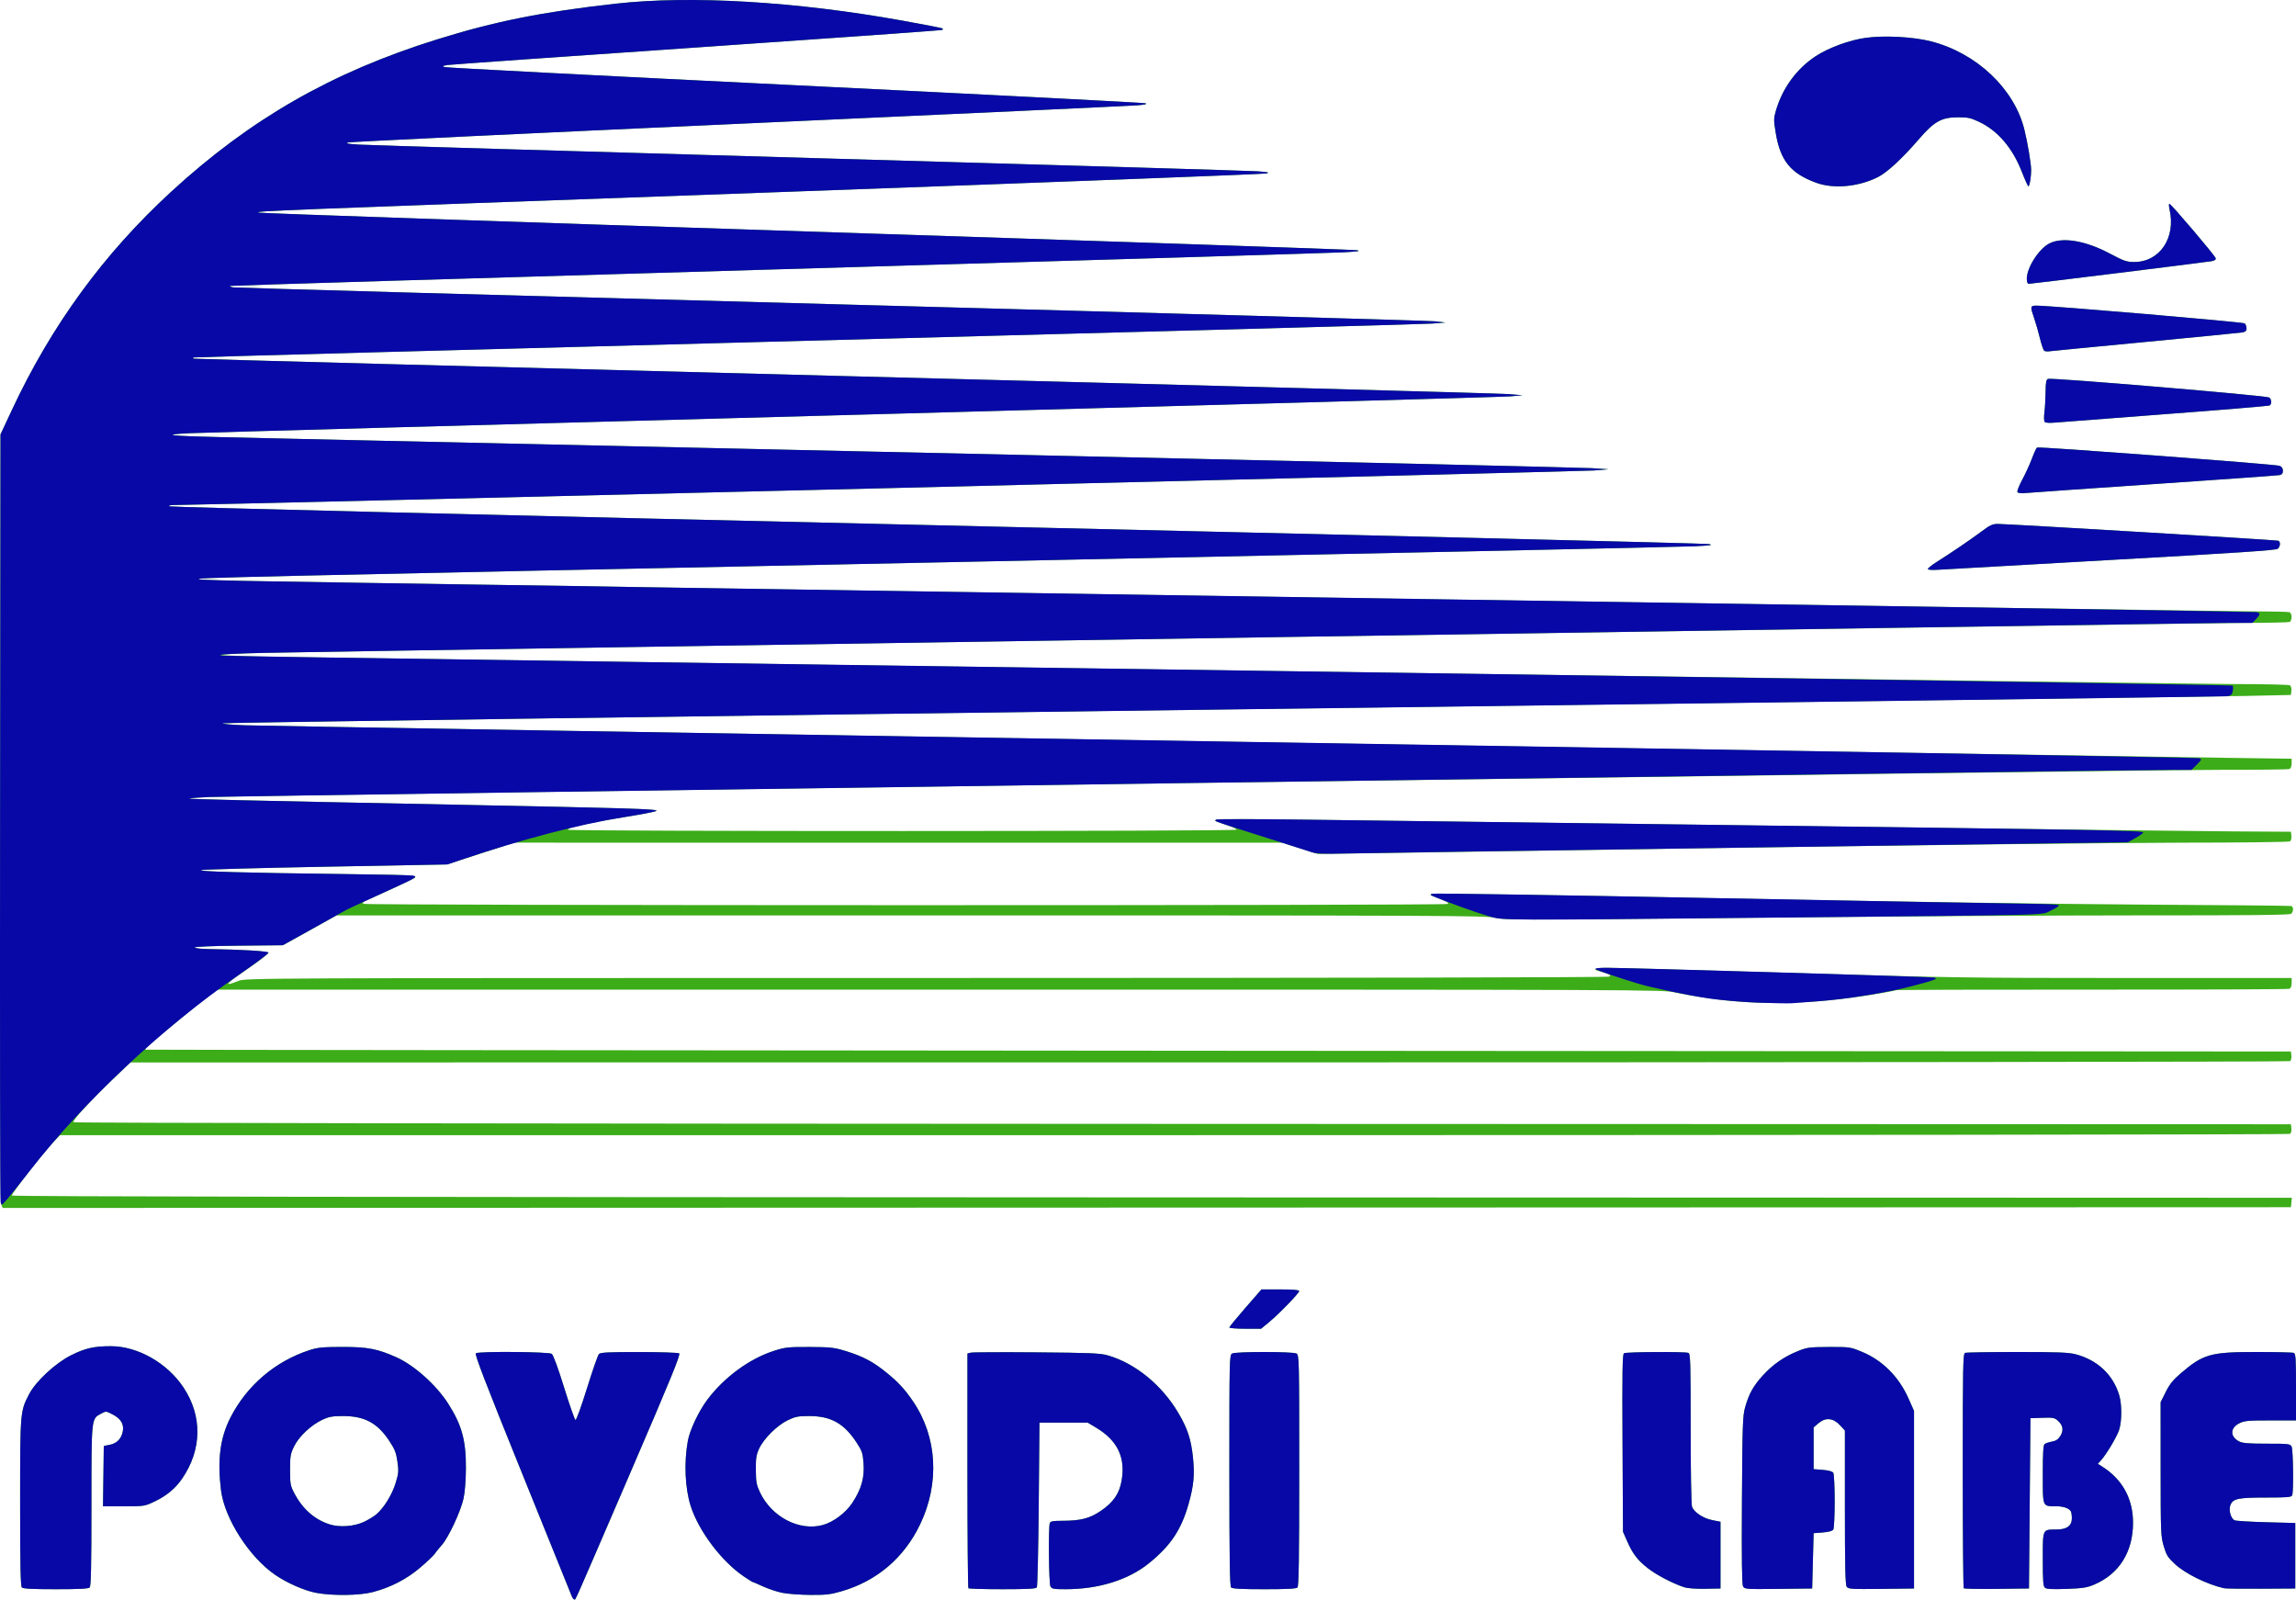
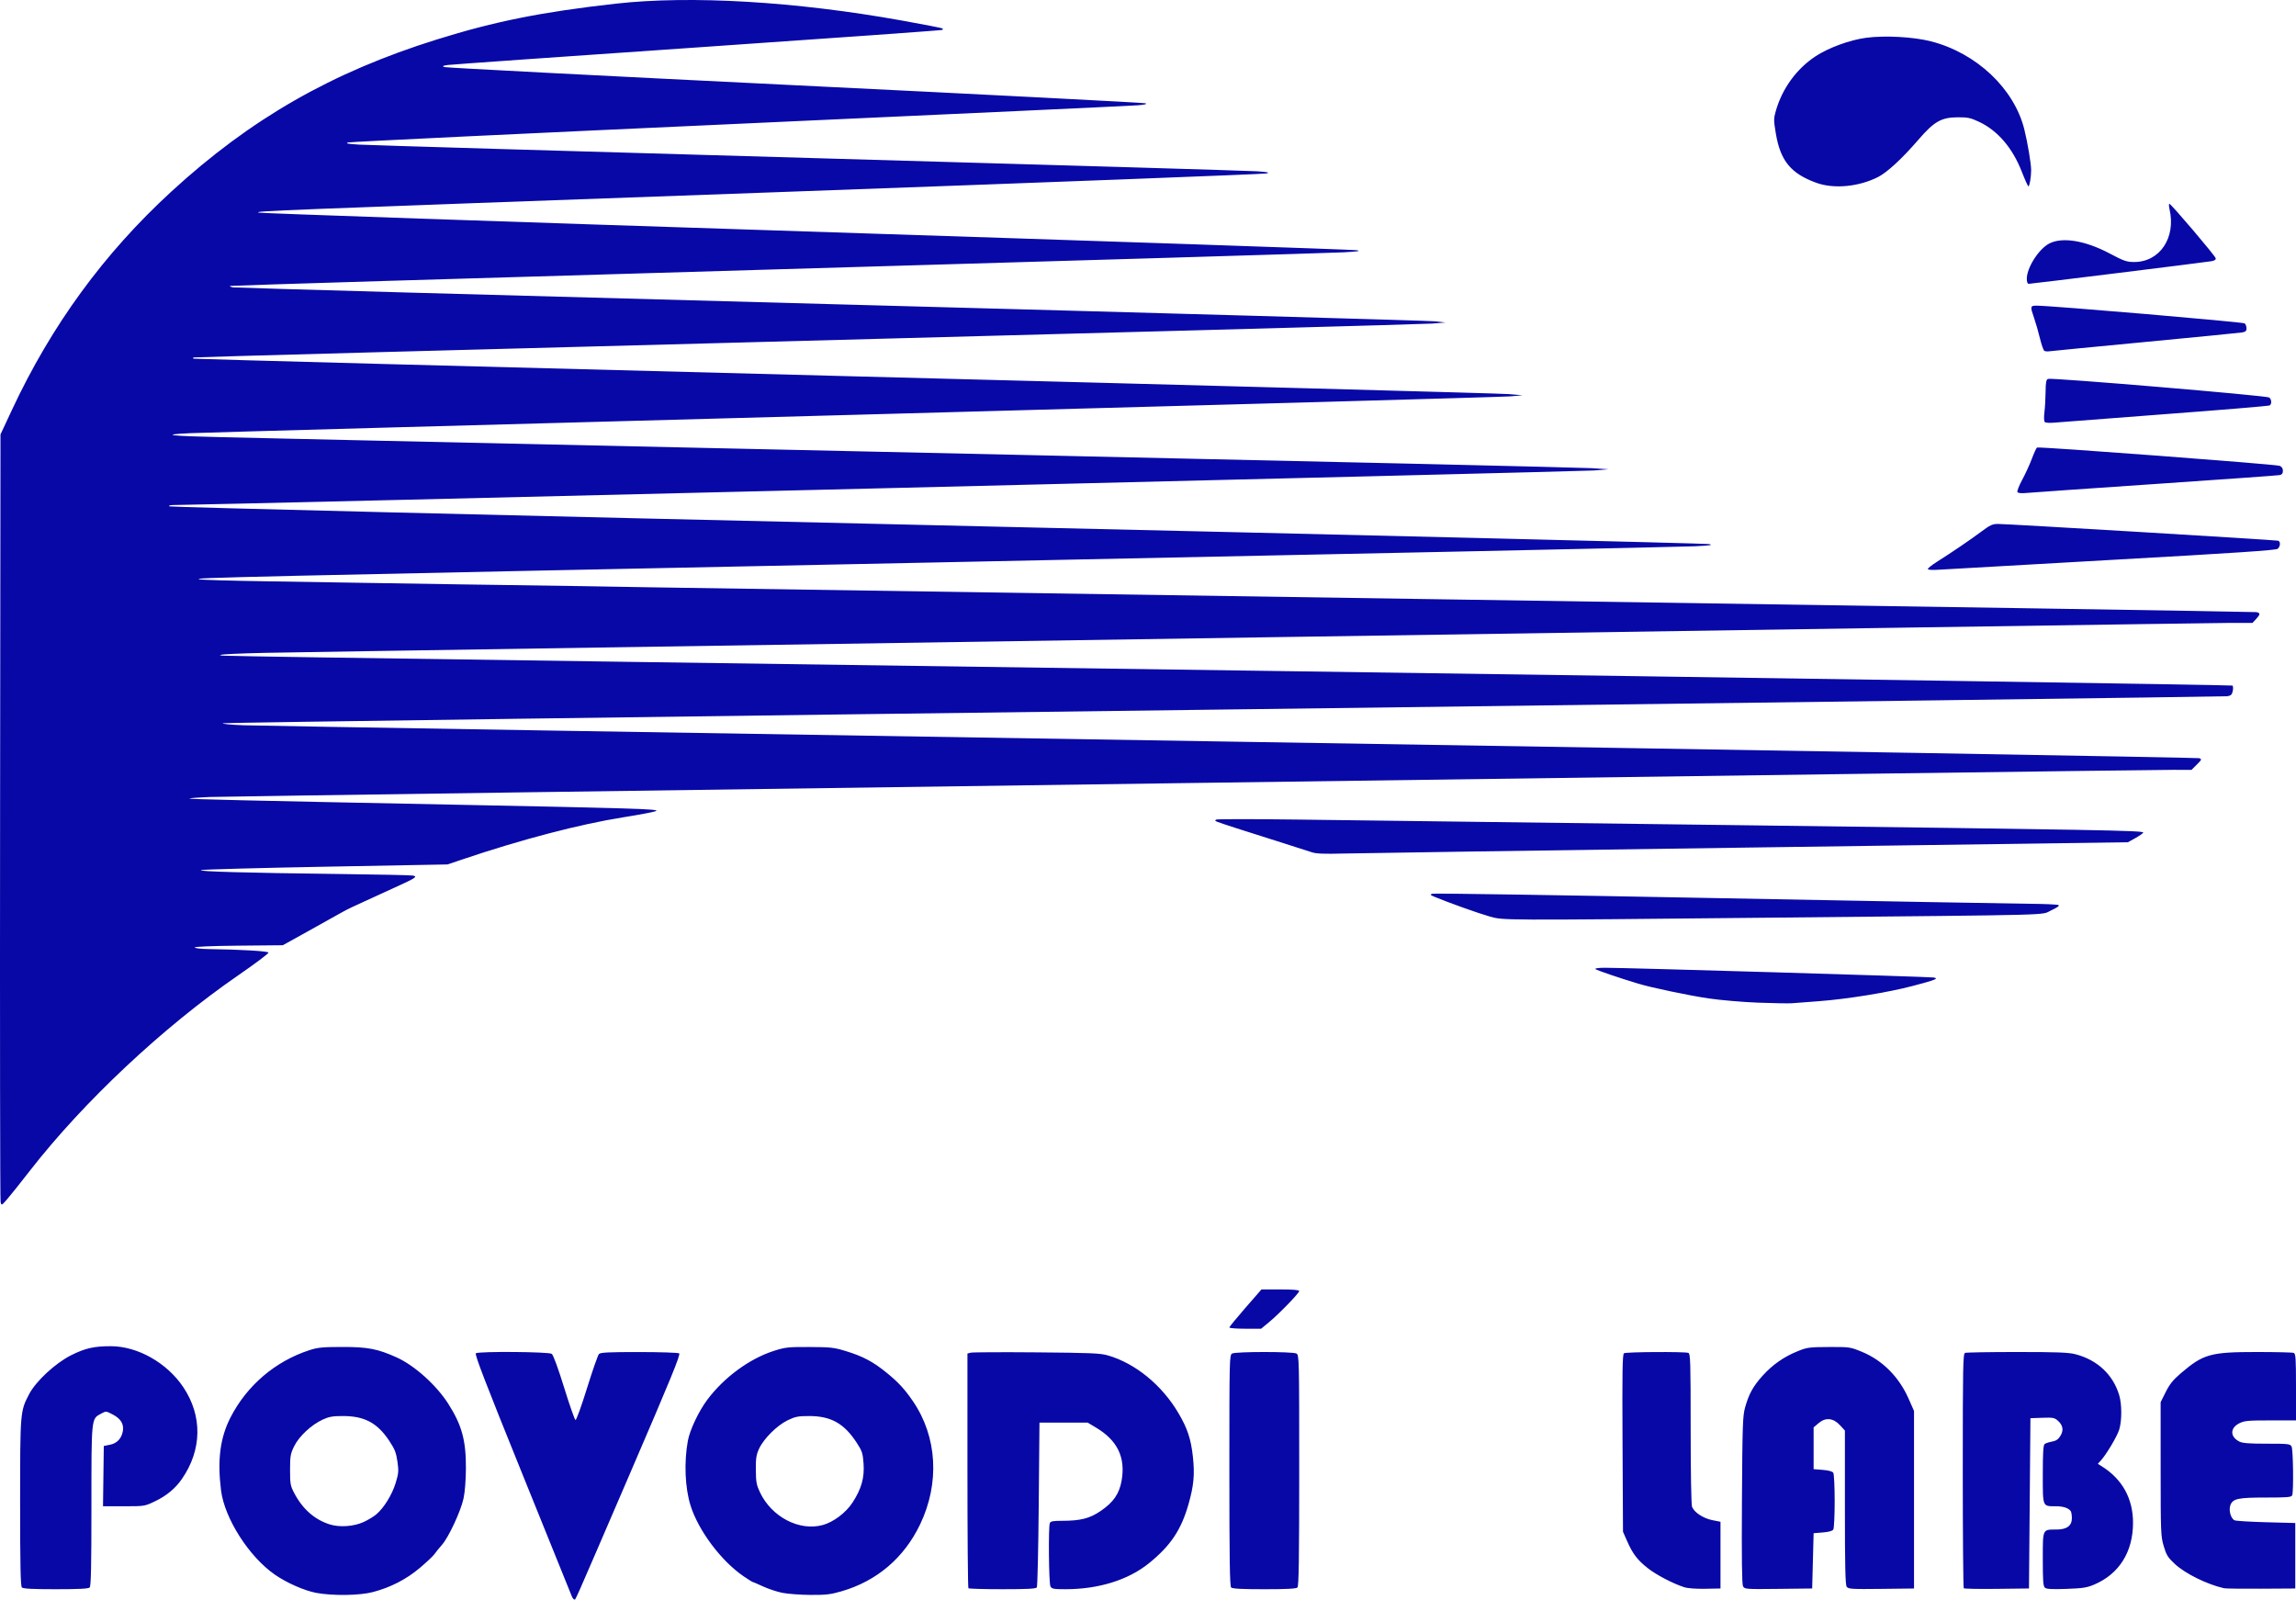
<svg xmlns="http://www.w3.org/2000/svg" xmlns:ns1="http://www.inkscape.org/namespaces/inkscape" xmlns:ns2="http://sodipodi.sourceforge.net/DTD/sodipodi-0.dtd" width="417.469mm" height="290.832mm" viewBox="0 0 417.469 290.832" version="1.1" id="svg8" ns1:version="0.92.1 r15371" ns2:docname="povodi_labe.svg">
  <defs id="defs2" />
  <ns2:namedview id="base" pagecolor="#ffffff" bordercolor="#666666" borderopacity="1.0" ns1:pageopacity="0.0" ns1:pageshadow="2" ns1:zoom="0.35" ns1:cx="2119.2989" ns1:cy="352.30645" ns1:document-units="mm" ns1:current-layer="layer1" showgrid="false" fit-margin-top="0" fit-margin-left="0" fit-margin-right="0" fit-margin-bottom="0" ns1:window-width="1920" ns1:window-height="1028" ns1:window-x="1592" ns1:window-y="-8" ns1:window-maximized="1" />
  <g ns1:label="Vrstva 1" ns1:groupmode="layer" id="layer1" transform="translate(548.367,190.493)">
-     <path ns1:connector-curvature="0" id="path4550" d="m -444.411,99.697 c -0.128,-0.327 -4.179,-10.347 -9.004,-22.267 -6.705,-16.566 -8.69,-21.723 -8.426,-21.89 0.593,-0.376 13.27,-0.279 13.796,0.106 0.277,0.203 1.157,2.601 2.252,6.136 0.988,3.192 1.918,5.843 2.066,5.893 0.148,0.049 1.089,-2.551 2.091,-5.779 1.002,-3.228 1.982,-6.029 2.178,-6.225 0.282,-0.282 1.82,-0.356 7.283,-0.353 3.81,0.002 7.093,0.11 7.297,0.239 0.297,0.188 -1.478,4.525 -8.917,21.785 -10.828,25.122 -9.867,22.952 -10.156,22.952 -0.126,0 -0.333,-0.268 -0.461,-0.595 z m -46.453,-0.593 c -2.141,-0.4 -5.322,-1.797 -7.489,-3.288 -4.713,-3.243 -9.19,-10.241 -9.827,-15.361 -0.688,-5.528 -0.162,-9.566 1.724,-13.245 2.984,-5.821 8.143,-10.218 14.356,-12.236 1.505,-0.489 2.388,-0.574 5.998,-0.58 4.577,-0.008 6.413,0.346 9.851,1.897 3.253,1.467 7.224,5.034 9.394,8.437 2.469,3.871 3.233,6.676 3.204,11.751 -0.013,2.166 -0.183,4.315 -0.432,5.459 -0.511,2.345 -2.713,7.071 -3.939,8.454 -0.505,0.57 -1.104,1.31 -1.33,1.644 -0.226,0.334 -1.408,1.454 -2.626,2.488 -2.479,2.104 -5.352,3.586 -8.608,4.439 -2.41,0.631 -7.296,0.698 -10.276,0.141 z m 8.624,-12.887 c 0.787,-0.362 1.824,-0.99 2.304,-1.397 1.384,-1.17 2.867,-3.581 3.514,-5.709 0.533,-1.756 0.566,-2.16 0.316,-3.897 -0.232,-1.612 -0.485,-2.248 -1.5,-3.774 -2.152,-3.236 -4.487,-4.486 -8.384,-4.486 -1.894,0 -2.56,0.117 -3.711,0.65 -2.072,0.96 -4.291,3.034 -5.177,4.837 -0.677,1.379 -0.748,1.788 -0.748,4.302 0,2.546 0.063,2.899 0.758,4.221 1.518,2.888 3.689,4.809 6.423,5.682 1.81,0.578 4.403,0.399 6.205,-0.43 z m 76.13,12.88 c -0.971,-0.193 -2.557,-0.718 -3.524,-1.166 -0.968,-0.448 -1.817,-0.814 -1.888,-0.814 -0.071,0 -0.806,-0.461 -1.635,-1.025 -4.062,-2.762 -8.228,-8.316 -9.652,-12.866 -1.011,-3.231 -1.204,-7.861 -0.489,-11.774 0.358,-1.963 1.972,-5.372 3.526,-7.45 3.052,-4.081 7.687,-7.484 12.12,-8.898 2.072,-0.661 2.582,-0.716 6.482,-0.701 3.817,0.015 4.462,0.087 6.561,0.73 3.159,0.968 4.976,1.931 7.47,3.96 2.118,1.723 3.302,3.008 4.8,5.215 4.387,6.462 4.861,14.859 1.263,22.357 -2.918,6.082 -7.866,10.291 -14.283,12.152 -2,0.58 -2.839,0.677 -5.666,0.656 -1.825,-0.014 -4.113,-0.183 -5.084,-0.376 z m 7.321,-12.323 c 1.952,-0.527 4.226,-2.239 5.43,-4.086 1.619,-2.484 2.195,-4.524 2.008,-7.108 -0.136,-1.88 -0.262,-2.26 -1.253,-3.782 -2.281,-3.502 -4.676,-4.844 -8.642,-4.843 -1.998,1.8e-4 -2.517,0.102 -3.893,0.764 -1.94,0.934 -4.371,3.353 -5.214,5.189 -0.506,1.103 -0.603,1.744 -0.584,3.851 0.019,2.175 0.123,2.741 0.743,4.051 2.124,4.489 7.144,7.114 11.405,5.964 z m -145.6,11.348 c -0.239,-0.239 -0.318,-4.016 -0.318,-15.374 0,-16.564 0.009,-16.67 1.642,-19.785 1.231,-2.348 4.774,-5.63 7.621,-7.059 2.556,-1.283 4.177,-1.652 7.244,-1.647 4.874,0.008 10.209,3.03 13.171,7.462 3.488,5.218 3.399,11.355 -0.24,16.644 -1.206,1.753 -2.794,3.075 -4.916,4.092 -1.874,0.898 -1.907,0.903 -5.668,0.903 h -3.783 l 0.071,-5.482 0.071,-5.482 1.116,-0.221 c 1.274,-0.252 2.09,-1.104 2.342,-2.446 0.24,-1.279 -0.347,-2.27 -1.797,-3.037 -1.245,-0.658 -1.251,-0.658 -2.168,-0.164 -1.777,0.957 -1.741,0.617 -1.741,16.752 0,10.945 -0.078,14.604 -0.318,14.843 -0.228,0.228 -1.97,0.318 -6.165,0.318 -4.195,0 -5.937,-0.09 -6.165,-0.318 z m 172.103,0.141 c -0.097,-0.097 -0.176,-9.739 -0.176,-21.426 V 55.587 l 0.61,-0.153 c 0.335,-0.084 5.723,-0.11 11.972,-0.058 9.802,0.082 11.581,0.158 12.95,0.554 5.001,1.445 9.833,5.397 12.833,10.495 1.651,2.805 2.282,4.718 2.632,7.979 0.345,3.206 0.158,5.201 -0.801,8.568 -1.333,4.68 -3.239,7.534 -7.158,10.717 -3.773,3.065 -9.169,4.75 -15.213,4.75 -2.162,0 -2.494,-0.062 -2.735,-0.512 -0.293,-0.547 -0.393,-10.775 -0.113,-11.505 0.127,-0.331 0.581,-0.419 2.161,-0.419 3.433,0 5.1,-0.424 7.124,-1.813 2.297,-1.576 3.356,-3.121 3.771,-5.503 0.733,-4.212 -0.755,-7.3 -4.634,-9.617 l -1.551,-0.926 h -4.376 -4.376 l -0.132,14.817 c -0.073,8.149 -0.229,14.965 -0.346,15.147 -0.161,0.249 -1.71,0.331 -6.24,0.331 -3.314,0 -6.105,-0.079 -6.202,-0.176 z m 47.766,-0.141 c -0.242,-0.242 -0.318,-5.331 -0.318,-21.29 0,-20.464 0.012,-20.979 0.512,-21.246 0.683,-0.365 10.994,-0.365 11.676,0 0.499,0.267 0.512,0.782 0.512,21.246 0,15.959 -0.076,21.048 -0.318,21.29 -0.227,0.227 -1.94,0.318 -6.032,0.318 -4.092,0 -5.805,-0.09 -6.032,-0.318 z m 82.365,-0.054 c -2.058,-0.669 -5.047,-2.232 -6.595,-3.448 -1.876,-1.473 -2.75,-2.615 -3.761,-4.912 l -0.756,-1.72 -0.083,-16.114 c -0.067,-13.086 -0.018,-16.155 0.265,-16.334 0.396,-0.251 11.064,-0.313 11.703,-0.068 0.374,0.144 0.419,1.602 0.419,13.741 0,7.814 0.105,13.858 0.248,14.233 0.388,1.019 2.027,2.102 3.684,2.433 l 1.492,0.298 v 6.064 6.065 l -2.778,0.053 c -1.706,0.032 -3.187,-0.08 -3.836,-0.292 z m 10.714,-0.162 c -0.204,-0.382 -0.263,-5.031 -0.197,-15.681 0.085,-13.699 0.14,-15.302 0.578,-16.859 0.693,-2.458 1.476,-3.868 3.202,-5.768 1.818,-2.001 3.841,-3.413 6.341,-4.427 1.729,-0.701 2.106,-0.752 5.689,-0.768 3.767,-0.017 3.876,-8e-4 6,0.873 3.722,1.531 6.733,4.546 8.478,8.492 l 1,2.261 v 16.14 16.14 l -5.953,0.071 c -5.363,0.064 -5.986,0.026 -6.284,-0.381 -0.255,-0.349 -0.331,-3.659 -0.331,-14.429 V 69.592 l -0.86,-0.938 c -1.235,-1.347 -2.633,-1.5 -3.902,-0.426 l -0.926,0.784 v 3.8 3.8 l 1.663,0.132 c 1.074,0.086 1.752,0.273 1.914,0.529 0.138,0.218 0.251,2.54 0.251,5.159 0,2.619 -0.113,4.941 -0.251,5.159 -0.162,0.256 -0.84,0.444 -1.914,0.529 l -1.663,0.132 -0.132,5.027 -0.132,5.027 -6.14,0.071 c -5.957,0.069 -6.148,0.055 -6.43,-0.472 z m 40.135,0.361 c -0.1,-0.1 -0.181,-9.733 -0.181,-21.408 0,-19.112 0.042,-21.243 0.419,-21.387 0.23,-0.088 4.491,-0.161 9.469,-0.161 7.278,0 9.356,0.079 10.608,0.406 3.969,1.034 6.811,3.689 7.943,7.422 0.501,1.651 0.507,4.634 0.013,6.262 -0.376,1.239 -2.345,4.548 -3.37,5.666 l -0.526,0.573 0.753,0.474 c 3.71,2.336 5.647,5.853 5.647,10.249 0,5.281 -2.512,9.291 -7.029,11.221 -1.338,0.572 -2.088,0.69 -5.074,0.797 -2.576,0.093 -3.609,0.038 -3.903,-0.205 -0.329,-0.273 -0.399,-1.18 -0.399,-5.185 0,-5.571 -0.077,-5.401 2.46,-5.401 1.904,0 2.833,-0.68 2.827,-2.07 -0.003,-0.535 -0.091,-1.104 -0.198,-1.264 -0.381,-0.571 -1.37,-0.9 -2.708,-0.9 -2.465,0 -2.381,0.204 -2.381,-5.798 0,-3.884 0.086,-5.318 0.331,-5.512 0.182,-0.144 0.783,-0.344 1.336,-0.444 0.74,-0.133 1.142,-0.404 1.527,-1.027 0.635,-1.028 0.488,-1.935 -0.452,-2.774 -0.608,-0.543 -0.902,-0.598 -2.834,-0.529 l -2.156,0.076 -0.132,15.478 -0.132,15.478 -5.838,0.071 c -3.211,0.039 -5.92,-0.011 -6.019,-0.11 z m 47.311,-0.007 c -3.124,-0.719 -7.038,-2.653 -8.935,-4.415 -1.271,-1.181 -1.536,-1.606 -2.019,-3.24 -0.529,-1.79 -0.556,-2.468 -0.559,-14.023 l -0.003,-12.142 0.925,-1.852 c 0.711,-1.424 1.343,-2.209 2.73,-3.395 4.118,-3.522 5.398,-3.881 13.848,-3.881 3.45,0 6.461,0.072 6.691,0.161 0.365,0.14 0.419,0.938 0.419,6.218 v 6.057 h -4.641 c -4.128,0 -4.756,0.059 -5.684,0.532 -1.683,0.859 -1.683,2.431 0,3.301 0.595,0.308 1.748,0.4 5.01,0.4 3.918,0 4.258,0.038 4.511,0.512 0.291,0.543 0.388,8.143 0.113,8.859 -0.138,0.359 -0.807,0.419 -4.723,0.419 -5.08,0 -6.025,0.193 -6.494,1.325 -0.379,0.916 0.031,2.474 0.741,2.812 0.248,0.118 2.831,0.277 5.742,0.354 l 5.292,0.14 v 5.953 5.953 l -6.218,0.038 c -3.42,0.021 -6.456,-0.017 -6.747,-0.084 z M -324.838,50.853 c 0,-0.124 1.313,-1.732 2.918,-3.572 l 2.918,-3.346 h 3.432 c 2.325,0 3.432,0.094 3.432,0.292 0,0.377 -3.685,4.177 -5.514,5.686 l -1.413,1.166 h -2.886 c -1.587,0 -2.886,-0.102 -2.886,-0.226 z m -223.316,-22.417 c -0.168,-0.442 -0.236,-25.261 -0.192,-70.313 l 0.068,-69.63 2.073,-4.439 c 7.191,-15.4 16.735,-28.47 29.016,-39.738 14.412,-13.224 29.156,-21.669 48.231,-27.626 10.586,-3.306 19.14,-5.017 32.599,-6.521 13.607,-1.52 32.673,-0.395 51.955,3.067 3.997,0.718 7.327,1.364 7.4,1.437 0.073,0.073 0.071,0.195 -0.005,0.27 -0.076,0.076 -20.068,1.504 -44.428,3.175 -24.36,1.67 -44.826,3.111 -45.481,3.202 -0.95,0.131 -1.084,0.208 -0.661,0.38 0.291,0.118 28.976,1.603 63.745,3.301 34.769,1.697 63.456,3.175 63.75,3.284 0.358,0.133 -0.115,0.253 -1.435,0.365 -1.083,0.092 -33.641,1.601 -72.349,3.353 -38.709,1.752 -70.736,3.284 -71.173,3.403 -0.611,0.167 -0.153,0.258 1.984,0.393 1.528,0.097 38.318,1.188 81.756,2.425 43.438,1.237 80.109,2.327 81.492,2.423 1.997,0.138 2.351,0.219 1.72,0.394 -0.437,0.121 -40.442,1.651 -88.9,3.399 -94.758,3.419 -94.721,3.417 -94.404,3.72 0.117,0.111 44.86,1.651 99.431,3.421 54.57,1.771 99.695,3.307 100.277,3.413 0.817,0.15 0.274,0.237 -2.381,0.385 -1.892,0.105 -48.196,1.496 -102.899,3.09 -54.703,1.594 -99.514,2.953 -99.581,3.02 -0.067,0.067 0.16,0.184 0.505,0.261 0.345,0.077 49.264,1.449 108.709,3.05 59.445,1.601 108.916,3.007 109.934,3.125 l 1.852,0.215 -2.381,0.192 c -1.31,0.106 -52.507,1.511 -113.771,3.124 -61.264,1.613 -111.439,2.98 -111.5,3.038 -0.061,0.059 -0.06,0.157 0.002,0.219 0.062,0.062 53.332,1.487 118.379,3.168 65.047,1.681 119.398,3.154 120.78,3.273 l 2.514,0.217 -2.249,0.195 c -1.237,0.108 -54.815,1.616 -119.063,3.351 -64.247,1.736 -118.659,3.24 -120.915,3.343 -5.869,0.268 -3.691,0.531 6.085,0.735 4.438,0.093 10.213,0.223 12.832,0.29 2.619,0.067 7.858,0.185 11.642,0.262 3.784,0.077 9.439,0.203 12.568,0.28 3.129,0.076 51.349,1.142 107.156,2.367 55.807,1.225 102.837,2.318 104.51,2.428 l 3.043,0.2 -2.646,0.219 c -2.02,0.167 -253.369,6.282 -258.224,6.282 -0.636,0 -0.944,0.094 -0.79,0.242 0.142,0.137 60.606,1.627 139.554,3.438 76.617,1.758 139.779,3.295 140.361,3.415 0.853,0.176 0.365,0.254 -2.514,0.403 -1.965,0.102 -61.436,1.37 -132.159,2.818 -137.246,2.811 -140.868,2.893 -139.795,3.189 0.384,0.106 5.921,0.267 12.303,0.359 6.382,0.092 14.402,0.223 17.822,0.291 3.42,0.068 11.159,0.186 17.198,0.262 6.039,0.076 14.195,0.196 18.124,0.268 9.619,0.176 6.86,0.133 163.777,2.527 75.962,1.159 140.884,2.111 144.272,2.116 3.388,0.005 6.334,0.076 6.548,0.158 0.507,0.195 0.505,1.579 -0.003,1.774 -0.216,0.083 -3.698,0.154 -7.739,0.158 -7.179,0.008 -343.578,5.101 -360.276,5.455 -4.643,0.098 -8.274,0.269 -8.07,0.38 0.205,0.11 5.611,0.278 12.014,0.373 105.996,1.569 347.355,4.923 354.409,4.925 5.166,0.002 9.551,0.103 9.745,0.225 0.2,0.126 0.314,0.551 0.265,0.986 l -0.087,0.765 -8.334,0.181 c -4.584,0.099 -89.059,1.212 -187.722,2.473 -98.663,1.261 -179.626,2.384 -179.917,2.497 -0.301,0.116 1.465,0.276 4.101,0.372 4.079,0.149 330.149,5.498 360.296,5.911 l 11.708,0.16 v 0.856 c 0,0.539 -0.156,0.915 -0.422,1.017 -0.232,0.089 -5.798,0.155 -12.369,0.147 -12.452,-0.015 -359.143,4.667 -365.777,4.94 -2.082,0.086 -3.732,0.21 -3.665,0.277 0.134,0.134 9.407,0.35 48.858,1.135 31.688,0.631 36.382,0.776 36.043,1.115 -0.138,0.138 -2.833,0.661 -5.989,1.162 -6.263,0.994 -10.284,1.898 -10.059,2.263 0.196,0.318 121.557,0.308 121.557,-0.01 0,-0.134 -0.804,-0.507 -1.786,-0.829 -2.181,-0.716 -2.348,-0.807 -1.886,-1.027 0.201,-0.096 7.27,-0.083 15.711,0.028 110.299,1.451 161.032,2.092 169.466,2.143 l 10.186,0.061 0.087,0.765 c 0.05,0.434 -0.065,0.862 -0.265,0.989 -0.194,0.123 -9.163,0.227 -19.931,0.232 -10.769,0.005 -50.459,0.469 -88.2,1.032 l -68.621,1.023 -3.213,-1.024 -3.213,-1.024 -69.846,-0.006 -69.846,-0.006 -6.124,1.983 -6.124,1.983 -21.926,0.407 c -12.059,0.224 -22.283,0.501 -22.72,0.615 -0.971,0.255 8.062,0.51 25.268,0.716 12.675,0.151 14.032,0.216 13.598,0.649 -0.209,0.209 -5.29,2.59 -8.562,4.013 -0.914,0.397 -1.094,0.569 -0.794,0.759 0.493,0.312 196.57,0.334 197.061,0.022 0.341,-0.216 0.19,-0.298 -2.601,-1.411 -0.623,-0.249 -0.631,-0.275 -0.132,-0.45 0.291,-0.102 23.568,0.268 51.726,0.822 30.819,0.607 61.728,1.067 77.655,1.158 14.552,0.082 26.607,0.197 26.789,0.255 0.441,0.141 0.422,1.04 -0.03,1.415 -0.264,0.219 -7.542,0.296 -27.054,0.286 -14.681,-0.008 -46.771,0.187 -71.312,0.434 -41.651,0.418 -44.736,0.418 -46.375,0.007 -1.624,-0.408 -9.587,-0.44 -106.208,-0.434 l -104.453,0.007 -4.871,2.71 -4.871,2.71 -8.013,0.077 c -4.881,0.047 -8.013,0.176 -8.013,0.331 0,0.142 1.135,0.269 2.58,0.289 5.848,0.079 10.742,0.37 10.833,0.644 0.051,0.155 -1.512,1.379 -3.474,2.72 -4.457,3.046 -4.879,3.556 -2.001,2.422 1.336,-0.526 1.971,-0.529 125.092,-0.533 75.566,-0.002 123.9,-0.1 124.137,-0.249 0.311,-0.197 0.243,-0.301 -0.342,-0.523 -0.402,-0.153 -1.024,-0.351 -1.383,-0.441 -1.504,-0.378 -0.78,-0.634 1.785,-0.633 1.5,7.9e-4 16.301,0.417 32.89,0.925 28.561,0.874 31.782,0.923 60.656,0.924 l 30.493,0.001 v 0.898 c 0,0.59 -0.15,0.955 -0.437,1.065 -0.24,0.092 -16.374,0.158 -35.853,0.146 -19.479,-0.012 -35.508,0.035 -35.62,0.105 -0.112,0.07 -2.106,0.44 -4.43,0.822 -10.229,1.685 -19.996,1.952 -28.619,0.783 -2.708,-0.367 -5.93,-0.902 -7.16,-1.189 -2.208,-0.515 -3.831,-0.521 -133.64,-0.521 l -131.405,5.3e-4 -1.323,0.977 c -1.935,1.429 -11.051,8.928 -11.476,9.44 -0.2,0.241 -0.319,0.467 -0.264,0.503 0.054,0.036 87.848,0.125 195.096,0.198 l 194.998,0.133 0.087,0.765 c 0.05,0.435 -0.065,0.861 -0.265,0.988 -0.194,0.123 -88.619,0.225 -196.5,0.227 l -196.149,0.004 -2.95,2.807 c -4.221,4.016 -7.677,7.786 -7.395,8.068 0.14,0.14 83.202,0.265 201.705,0.304 l 201.467,0.066 0.087,0.765 c 0.05,0.435 -0.065,0.861 -0.265,0.988 -0.194,0.123 -91.499,0.225 -202.9,0.227 l -202.548,0.004 -1.219,1.257 c -1.775,1.831 -7.646,9.395 -7.539,9.715 0.062,0.187 65.373,0.294 207.32,0.339 l 207.23,0.066 -0.083,0.86 -0.083,0.86 -208.035,0.066 -208.035,0.066 z m 350.316,-115.476 c 0,-0.146 0.685,-0.698 1.521,-1.228 2.837,-1.796 6.277,-4.133 8.171,-5.553 1.605,-1.204 2.06,-1.415 3.043,-1.417 1.733,-0.004 50.581,2.918 50.963,3.048 0.467,0.159 0.411,1.056 -0.091,1.473 -0.316,0.262 -7.787,0.762 -29.699,1.988 -16.103,0.901 -30.32,1.709 -31.593,1.796 -1.475,0.101 -2.315,0.062 -2.315,-0.107 z m 16.291,-13.986 c -0.102,-0.165 0.283,-1.162 0.856,-2.216 0.573,-1.054 1.364,-2.778 1.759,-3.832 0.395,-1.054 0.819,-1.979 0.942,-2.055 0.329,-0.203 43.416,3.043 44.115,3.324 0.395,0.159 0.595,0.462 0.595,0.901 0,0.473 -0.17,0.698 -0.595,0.786 -0.327,0.068 -10.418,0.79 -22.423,1.604 -12.005,0.814 -22.556,1.549 -23.446,1.633 -1.074,0.102 -1.68,0.053 -1.803,-0.146 z m 4.973,-12.74 c -0.152,-0.152 -0.179,-0.877 -0.067,-1.777 0.104,-0.836 0.2,-2.507 0.212,-3.712 0.018,-1.752 0.107,-2.224 0.446,-2.354 0.656,-0.252 39.819,3.047 40.231,3.388 0.431,0.357 0.467,1.189 0.062,1.439 -0.161,0.1 -8.704,0.812 -18.984,1.583 -10.28,0.771 -19.355,1.467 -20.168,1.545 -0.812,0.079 -1.593,0.028 -1.734,-0.113 z m -0.088,-12.95 c -0.16,-0.099 -0.518,-1.123 -0.797,-2.275 -0.278,-1.153 -0.751,-2.799 -1.05,-3.658 -0.747,-2.147 -0.722,-2.273 0.449,-2.275 2.577,-0.004 37.526,2.975 37.826,3.224 0.187,0.155 0.34,0.56 0.34,0.899 0,0.492 -0.175,0.645 -0.86,0.755 -0.473,0.076 -8.42,0.857 -17.661,1.737 -9.241,0.879 -17.061,1.638 -17.379,1.686 -0.318,0.048 -0.709,0.007 -0.869,-0.092 z m -3.183,-13.101 c 0,-2.004 2.164,-5.401 4.078,-6.402 2.348,-1.229 6.536,-0.547 10.924,1.777 2.659,1.409 3.155,1.582 4.524,1.582 4.662,0 7.625,-4.423 6.425,-9.591 -0.127,-0.546 -0.138,-0.992 -0.025,-0.992 0.295,0 8.322,9.438 8.421,9.901 0.055,0.258 -0.211,0.439 -0.794,0.54 -1.135,0.197 -32.744,4.111 -33.204,4.111 -0.222,0 -0.349,-0.336 -0.349,-0.925 z m -38.247,-17.433 c -4.65,-1.684 -6.551,-3.995 -7.385,-8.974 -0.402,-2.401 -0.403,-2.706 -0.003,-4.101 1.172,-4.089 3.754,-7.643 7.217,-9.931 2.344,-1.549 6.221,-2.97 9.189,-3.368 3.393,-0.454 8.6,-0.171 11.785,0.641 8.29,2.114 15.168,8.605 17.003,16.046 0.597,2.423 1.236,6.244 1.232,7.377 -0.004,1.261 -0.288,2.942 -0.497,2.942 -0.091,0 -0.641,-1.215 -1.222,-2.701 -1.682,-4.301 -4.366,-7.428 -7.744,-9.021 -1.547,-0.73 -2.055,-0.838 -3.898,-0.828 -2.974,0.016 -4.283,0.763 -7.142,4.08 -2.946,3.417 -5.673,5.937 -7.34,6.782 -3.502,1.775 -8.03,2.201 -11.194,1.055 z" style="fill:#3cac18;stroke-width:0.265" />
    <path ns1:connector-curvature="0" id="path4548" d="m -444.411,99.697 c -0.128,-0.327 -4.179,-10.347 -9.004,-22.267 -6.705,-16.566 -8.69,-21.723 -8.426,-21.89 0.593,-0.376 13.27,-0.279 13.796,0.106 0.277,0.203 1.157,2.601 2.252,6.136 0.988,3.192 1.918,5.843 2.066,5.893 0.148,0.049 1.089,-2.551 2.091,-5.779 1.002,-3.228 1.982,-6.029 2.178,-6.225 0.282,-0.282 1.82,-0.356 7.283,-0.353 3.81,0.002 7.093,0.11 7.297,0.239 0.297,0.188 -1.478,4.525 -8.917,21.785 -10.828,25.122 -9.867,22.952 -10.156,22.952 -0.126,0 -0.333,-0.268 -0.461,-0.595 z m -46.453,-0.593 c -2.141,-0.4 -5.322,-1.797 -7.489,-3.288 -4.713,-3.243 -9.19,-10.241 -9.827,-15.361 -0.688,-5.528 -0.162,-9.566 1.724,-13.245 2.984,-5.821 8.143,-10.218 14.356,-12.236 1.505,-0.489 2.388,-0.574 5.998,-0.58 4.577,-0.008 6.413,0.346 9.851,1.897 3.253,1.467 7.224,5.034 9.394,8.437 2.469,3.871 3.233,6.676 3.204,11.751 -0.013,2.166 -0.183,4.315 -0.432,5.459 -0.511,2.345 -2.713,7.071 -3.939,8.454 -0.505,0.57 -1.104,1.31 -1.33,1.644 -0.226,0.334 -1.408,1.454 -2.626,2.488 -2.479,2.104 -5.352,3.586 -8.608,4.439 -2.41,0.631 -7.296,0.698 -10.276,0.141 z m 8.624,-12.887 c 0.787,-0.362 1.824,-0.99 2.304,-1.397 1.384,-1.17 2.867,-3.581 3.514,-5.709 0.533,-1.756 0.566,-2.16 0.316,-3.897 -0.232,-1.612 -0.485,-2.248 -1.5,-3.774 -2.152,-3.236 -4.487,-4.486 -8.384,-4.486 -1.894,0 -2.56,0.117 -3.711,0.65 -2.072,0.96 -4.291,3.034 -5.177,4.837 -0.677,1.379 -0.748,1.788 -0.748,4.302 0,2.546 0.063,2.899 0.758,4.221 1.518,2.888 3.689,4.809 6.423,5.682 1.81,0.578 4.403,0.399 6.205,-0.43 z m 76.13,12.88 c -0.971,-0.193 -2.557,-0.718 -3.524,-1.166 -0.968,-0.448 -1.817,-0.814 -1.888,-0.814 -0.071,0 -0.806,-0.461 -1.635,-1.025 -4.062,-2.762 -8.228,-8.316 -9.652,-12.866 -1.011,-3.231 -1.204,-7.861 -0.489,-11.774 0.358,-1.963 1.972,-5.372 3.526,-7.45 3.052,-4.081 7.687,-7.484 12.12,-8.898 2.072,-0.661 2.582,-0.716 6.482,-0.701 3.817,0.015 4.462,0.087 6.561,0.73 3.159,0.968 4.976,1.931 7.47,3.96 2.118,1.723 3.302,3.008 4.8,5.215 4.387,6.462 4.861,14.859 1.263,22.357 -2.918,6.082 -7.866,10.291 -14.283,12.152 -2,0.58 -2.839,0.677 -5.666,0.656 -1.825,-0.014 -4.113,-0.183 -5.084,-0.376 z m 7.321,-12.323 c 1.952,-0.527 4.226,-2.239 5.43,-4.086 1.619,-2.484 2.195,-4.524 2.008,-7.108 -0.136,-1.88 -0.262,-2.26 -1.253,-3.782 -2.281,-3.502 -4.676,-4.844 -8.642,-4.843 -1.998,1.8e-4 -2.517,0.102 -3.893,0.764 -1.94,0.934 -4.371,3.353 -5.214,5.189 -0.506,1.103 -0.603,1.744 -0.584,3.851 0.019,2.175 0.123,2.741 0.743,4.051 2.124,4.489 7.144,7.114 11.405,5.964 z m -145.6,11.348 c -0.239,-0.239 -0.318,-4.016 -0.318,-15.374 0,-16.564 0.009,-16.67 1.642,-19.785 1.231,-2.348 4.774,-5.63 7.621,-7.059 2.556,-1.283 4.177,-1.652 7.244,-1.647 4.874,0.008 10.209,3.03 13.171,7.462 3.488,5.218 3.399,11.355 -0.24,16.644 -1.206,1.753 -2.794,3.075 -4.916,4.092 -1.874,0.898 -1.907,0.903 -5.668,0.903 h -3.783 l 0.071,-5.482 0.071,-5.482 1.116,-0.221 c 1.274,-0.252 2.09,-1.104 2.342,-2.446 0.24,-1.279 -0.347,-2.27 -1.797,-3.037 -1.245,-0.658 -1.251,-0.658 -2.168,-0.164 -1.777,0.957 -1.741,0.617 -1.741,16.752 0,10.945 -0.078,14.604 -0.318,14.843 -0.228,0.228 -1.97,0.318 -6.165,0.318 -4.195,0 -5.937,-0.09 -6.165,-0.318 z m 172.103,0.141 c -0.097,-0.097 -0.176,-9.739 -0.176,-21.426 V 55.587 l 0.61,-0.153 c 0.335,-0.084 5.723,-0.11 11.972,-0.058 9.802,0.082 11.581,0.158 12.95,0.554 5.001,1.445 9.833,5.397 12.833,10.495 1.651,2.805 2.282,4.718 2.632,7.979 0.345,3.206 0.158,5.201 -0.801,8.568 -1.333,4.68 -3.239,7.534 -7.158,10.717 -3.773,3.065 -9.169,4.75 -15.213,4.75 -2.162,0 -2.494,-0.062 -2.735,-0.512 -0.293,-0.547 -0.393,-10.775 -0.113,-11.505 0.127,-0.331 0.581,-0.419 2.161,-0.419 3.433,0 5.1,-0.424 7.124,-1.813 2.297,-1.576 3.356,-3.121 3.771,-5.503 0.733,-4.212 -0.755,-7.3 -4.634,-9.617 l -1.551,-0.926 h -4.376 -4.376 l -0.132,14.817 c -0.073,8.149 -0.229,14.965 -0.346,15.147 -0.161,0.249 -1.71,0.331 -6.24,0.331 -3.314,0 -6.105,-0.079 -6.202,-0.176 z m 47.766,-0.141 c -0.242,-0.242 -0.318,-5.331 -0.318,-21.29 0,-20.464 0.012,-20.979 0.512,-21.246 0.683,-0.365 10.994,-0.365 11.676,0 0.499,0.267 0.512,0.782 0.512,21.246 0,15.959 -0.076,21.048 -0.318,21.29 -0.227,0.227 -1.94,0.318 -6.032,0.318 -4.092,0 -5.805,-0.09 -6.032,-0.318 z m 82.365,-0.054 c -2.058,-0.669 -5.047,-2.232 -6.595,-3.448 -1.876,-1.473 -2.75,-2.615 -3.761,-4.912 l -0.756,-1.72 -0.083,-16.114 c -0.067,-13.086 -0.018,-16.155 0.265,-16.334 0.396,-0.251 11.064,-0.313 11.703,-0.068 0.374,0.144 0.419,1.602 0.419,13.741 0,7.814 0.105,13.858 0.248,14.233 0.388,1.019 2.027,2.102 3.684,2.433 l 1.492,0.298 v 6.064 6.065 l -2.778,0.053 c -1.706,0.032 -3.187,-0.08 -3.836,-0.292 z m 10.714,-0.162 c -0.204,-0.382 -0.263,-5.031 -0.197,-15.681 0.085,-13.699 0.14,-15.302 0.578,-16.859 0.693,-2.458 1.476,-3.868 3.202,-5.768 1.818,-2.001 3.841,-3.413 6.341,-4.427 1.729,-0.701 2.106,-0.752 5.689,-0.768 3.767,-0.017 3.876,-8e-4 6,0.873 3.722,1.531 6.733,4.546 8.478,8.492 l 1,2.261 v 16.14 16.14 l -5.953,0.071 c -5.363,0.064 -5.986,0.026 -6.284,-0.381 -0.255,-0.349 -0.331,-3.659 -0.331,-14.429 V 69.592 l -0.86,-0.938 c -1.235,-1.347 -2.633,-1.5 -3.902,-0.426 l -0.926,0.784 v 3.8 3.8 l 1.663,0.132 c 1.074,0.086 1.752,0.273 1.914,0.529 0.138,0.218 0.251,2.54 0.251,5.159 0,2.619 -0.113,4.941 -0.251,5.159 -0.162,0.256 -0.84,0.444 -1.914,0.529 l -1.663,0.132 -0.132,5.027 -0.132,5.027 -6.14,0.071 c -5.957,0.069 -6.148,0.055 -6.43,-0.472 z m 40.135,0.361 c -0.1,-0.1 -0.181,-9.733 -0.181,-21.408 0,-19.112 0.042,-21.243 0.419,-21.387 0.23,-0.088 4.491,-0.161 9.469,-0.161 7.278,0 9.356,0.079 10.608,0.406 3.969,1.034 6.811,3.689 7.943,7.422 0.501,1.651 0.507,4.634 0.013,6.262 -0.376,1.239 -2.345,4.548 -3.37,5.666 l -0.526,0.573 0.753,0.474 c 3.71,2.336 5.647,5.853 5.647,10.249 0,5.281 -2.512,9.291 -7.029,11.221 -1.338,0.572 -2.088,0.69 -5.074,0.797 -2.576,0.093 -3.609,0.038 -3.903,-0.205 -0.329,-0.273 -0.399,-1.18 -0.399,-5.185 0,-5.571 -0.077,-5.401 2.46,-5.401 1.904,0 2.833,-0.68 2.827,-2.07 -0.003,-0.535 -0.091,-1.104 -0.198,-1.264 -0.381,-0.571 -1.37,-0.9 -2.708,-0.9 -2.465,0 -2.381,0.204 -2.381,-5.798 0,-3.884 0.086,-5.318 0.331,-5.512 0.182,-0.144 0.783,-0.344 1.336,-0.444 0.74,-0.133 1.142,-0.404 1.527,-1.027 0.635,-1.028 0.488,-1.935 -0.452,-2.774 -0.608,-0.543 -0.902,-0.598 -2.834,-0.529 l -2.156,0.076 -0.132,15.478 -0.132,15.478 -5.838,0.071 c -3.211,0.039 -5.92,-0.011 -6.019,-0.11 z m 47.311,-0.007 c -3.124,-0.719 -7.038,-2.653 -8.935,-4.415 -1.271,-1.181 -1.536,-1.606 -2.019,-3.24 -0.529,-1.79 -0.556,-2.468 -0.559,-14.023 l -0.003,-12.142 0.925,-1.852 c 0.711,-1.424 1.343,-2.209 2.73,-3.395 4.118,-3.522 5.398,-3.881 13.848,-3.881 3.45,0 6.461,0.072 6.691,0.161 0.365,0.14 0.419,0.938 0.419,6.218 v 6.057 h -4.641 c -4.128,0 -4.756,0.059 -5.684,0.532 -1.683,0.859 -1.683,2.431 0,3.301 0.595,0.308 1.748,0.4 5.01,0.4 3.918,0 4.258,0.038 4.511,0.512 0.291,0.543 0.388,8.143 0.113,8.859 -0.138,0.359 -0.807,0.419 -4.723,0.419 -5.08,0 -6.025,0.193 -6.494,1.325 -0.379,0.916 0.031,2.474 0.741,2.812 0.248,0.118 2.831,0.277 5.742,0.354 l 5.292,0.14 v 5.953 5.953 l -6.218,0.038 c -3.42,0.021 -6.456,-0.017 -6.747,-0.084 z M -324.838,50.853 c 0,-0.124 1.313,-1.732 2.918,-3.572 l 2.918,-3.346 h 3.432 c 2.325,0 3.432,0.094 3.432,0.292 0,0.377 -3.685,4.177 -5.514,5.686 l -1.413,1.166 h -2.886 c -1.587,0 -2.886,-0.102 -2.886,-0.226 z M -548.26,28.061 c -0.09,-0.364 -0.132,-31.915 -0.092,-70.115 l 0.073,-69.453 2.073,-4.439 c 7.191,-15.4 16.735,-28.47 29.016,-39.738 14.412,-13.224 29.156,-21.669 48.231,-27.626 10.586,-3.306 19.14,-5.017 32.599,-6.521 13.607,-1.52 32.673,-0.395 51.955,3.067 3.997,0.718 7.327,1.364 7.4,1.437 0.073,0.073 0.071,0.195 -0.005,0.27 -0.076,0.076 -20.068,1.504 -44.428,3.175 -24.36,1.67 -44.826,3.111 -45.481,3.202 -0.95,0.131 -1.084,0.208 -0.661,0.38 0.291,0.118 28.976,1.603 63.745,3.301 34.769,1.697 63.456,3.175 63.75,3.284 0.358,0.133 -0.115,0.253 -1.435,0.365 -1.083,0.092 -33.641,1.601 -72.349,3.353 -38.709,1.752 -70.736,3.284 -71.173,3.403 -0.611,0.167 -0.153,0.258 1.984,0.393 1.528,0.097 38.318,1.188 81.756,2.425 43.438,1.237 80.109,2.327 81.492,2.423 1.997,0.138 2.351,0.219 1.72,0.394 -0.437,0.121 -40.442,1.651 -88.9,3.399 -94.758,3.419 -94.721,3.417 -94.404,3.72 0.117,0.111 44.86,1.651 99.431,3.421 54.57,1.771 99.695,3.307 100.277,3.413 0.817,0.15 0.274,0.237 -2.381,0.385 -1.892,0.105 -48.196,1.496 -102.899,3.09 -54.703,1.594 -99.514,2.953 -99.581,3.02 -0.067,0.067 0.16,0.184 0.505,0.261 0.345,0.077 49.264,1.449 108.709,3.05 59.445,1.601 108.916,3.007 109.934,3.125 l 1.852,0.215 -2.381,0.192 c -1.31,0.106 -52.507,1.511 -113.771,3.124 -61.264,1.613 -111.439,2.98 -111.5,3.038 -0.061,0.059 -0.06,0.157 0.002,0.219 0.062,0.062 53.332,1.487 118.379,3.168 65.047,1.681 119.398,3.154 120.78,3.273 l 2.514,0.217 -2.249,0.195 c -1.237,0.108 -54.815,1.616 -119.063,3.351 -64.247,1.736 -118.659,3.24 -120.915,3.343 -5.869,0.268 -3.691,0.531 6.085,0.735 4.438,0.093 10.213,0.223 12.832,0.29 2.619,0.067 7.858,0.185 11.642,0.262 3.784,0.077 9.439,0.203 12.568,0.28 3.129,0.076 51.349,1.142 107.156,2.367 55.807,1.225 102.837,2.318 104.51,2.428 l 3.043,0.2 -2.646,0.219 c -2.02,0.167 -253.369,6.282 -258.224,6.282 -0.636,0 -0.944,0.094 -0.79,0.242 0.142,0.137 60.606,1.627 139.554,3.438 76.617,1.758 139.779,3.295 140.361,3.415 0.853,0.176 0.365,0.254 -2.514,0.403 -1.965,0.102 -61.436,1.37 -132.159,2.818 -137.14,2.809 -140.867,2.894 -139.8,3.187 0.382,0.105 5.799,0.266 12.039,0.358 6.24,0.092 14.5,0.224 18.356,0.294 3.856,0.069 11.298,0.187 16.536,0.261 20.909,0.296 28.59,0.414 34.793,0.535 3.565,0.069 70.657,1.087 149.093,2.262 78.436,1.175 142.878,2.19 143.206,2.256 0.76,0.153 0.749,0.396 -0.053,1.262 l -0.649,0.7 h -4.264 c -4.935,0 -344.372,5.174 -357.025,5.442 -4.643,0.098 -8.274,0.269 -8.07,0.378 0.448,0.24 -17.561,-0.034 192.46,2.933 95.171,1.345 173.139,2.533 173.263,2.64 0.124,0.108 0.145,0.561 0.047,1.007 -0.145,0.66 -0.336,0.834 -1.019,0.931 -0.462,0.066 -82.518,1.153 -182.345,2.415 -99.827,1.262 -181.742,2.386 -182.033,2.496 -0.301,0.115 1.295,0.273 3.704,0.367 2.328,0.091 83.172,1.43 179.652,2.976 96.48,1.545 175.657,2.899 175.948,3.008 0.493,0.184 0.462,0.264 -0.437,1.163 l -0.966,0.966 -3.268,-0.009 c -6.251,-0.016 -353.336,4.782 -357.097,4.936 -2.082,0.086 -3.732,0.21 -3.665,0.277 0.134,0.134 9.407,0.35 48.858,1.135 31.688,0.631 36.382,0.776 36.043,1.115 -0.138,0.138 -2.839,0.662 -6.002,1.164 -7.92,1.256 -18.448,4.01 -29.222,7.644 l -2.753,0.928 -21.986,0.408 c -12.092,0.225 -22.343,0.502 -22.779,0.617 -0.971,0.255 8.062,0.511 25.268,0.716 6.912,0.082 12.853,0.209 13.201,0.281 0.915,0.19 0.569,0.419 -3.279,2.169 -1.892,0.86 -4.213,1.925 -5.159,2.366 -0.946,0.441 -2.137,0.989 -2.646,1.218 -0.509,0.229 -1.402,0.691 -1.984,1.025 -0.582,0.335 -3.201,1.797 -5.821,3.25 l -4.762,2.641 -8.004,0.077 c -4.875,0.047 -8.004,0.176 -8.004,0.331 0,0.142 1.135,0.269 2.58,0.289 5.779,0.079 10.742,0.371 10.831,0.639 0.05,0.152 -2.44,2.022 -5.535,4.154 -13.634,9.396 -28.084,22.952 -37.862,35.521 -1.698,2.183 -3.552,4.505 -4.12,5.159 -1.019,1.175 -1.034,1.182 -1.197,0.529 z m 319.598,-36.259 c -2.765,-0.103 -6.813,-0.45 -8.996,-0.769 -3.553,-0.52 -10.37,-1.947 -12.832,-2.686 -3.219,-0.966 -7.579,-2.447 -7.792,-2.648 -0.149,-0.14 0.55,-0.24 1.72,-0.244 3.507,-0.014 59.1,1.63 59.779,1.768 0.972,0.197 0.415,0.422 -3.817,1.541 -4.451,1.177 -11.856,2.379 -17.081,2.772 -2.11,0.159 -4.313,0.326 -4.895,0.371 -0.582,0.045 -3.321,-0.002 -6.085,-0.106 z m -48.948,-15.701 c -1.899,-0.531 -7.506,-2.535 -9.922,-3.546 -0.811,-0.339 -0.86,-0.41 -0.397,-0.567 0.291,-0.099 23.687,0.265 51.991,0.808 28.304,0.543 53.728,1.004 56.498,1.023 2.77,0.019 5.184,0.126 5.365,0.237 0.211,0.13 -0.266,0.474 -1.332,0.96 -2.02,0.921 2.777,0.795 -50.344,1.323 -50.772,0.504 -49.181,0.512 -51.858,-0.237 z m -32.279,-11.661 c -0.582,-0.203 -3.559,-1.155 -6.615,-2.116 -5.964,-1.875 -9.392,-2.982 -10.451,-3.375 -0.517,-0.192 -0.575,-0.287 -0.265,-0.437 0.218,-0.105 6.945,-0.105 14.949,-2.6e-4 8.004,0.105 43.544,0.558 78.978,1.006 66.789,0.845 74.612,0.986 74.612,1.349 0,0.119 -0.625,0.565 -1.389,0.992 l -1.389,0.775 -68.792,0.963 c -37.835,0.529 -70.994,1.019 -73.686,1.088 -3.769,0.097 -5.138,0.04 -5.953,-0.244 z m 112.051,-51.479 c 0,-0.146 0.685,-0.698 1.521,-1.228 2.837,-1.796 6.277,-4.133 8.171,-5.553 1.605,-1.204 2.06,-1.415 3.043,-1.417 1.733,-0.004 50.581,2.918 50.963,3.048 0.467,0.159 0.411,1.056 -0.091,1.473 -0.316,0.262 -7.787,0.762 -29.699,1.988 -16.103,0.901 -30.32,1.709 -31.593,1.796 -1.475,0.101 -2.315,0.062 -2.315,-0.107 z m 16.291,-13.986 c -0.102,-0.165 0.283,-1.162 0.856,-2.216 0.573,-1.054 1.364,-2.778 1.759,-3.832 0.395,-1.054 0.819,-1.979 0.942,-2.055 0.329,-0.203 43.416,3.043 44.115,3.324 0.395,0.159 0.595,0.462 0.595,0.901 0,0.473 -0.17,0.698 -0.595,0.786 -0.327,0.068 -10.418,0.79 -22.423,1.604 -12.005,0.814 -22.556,1.549 -23.446,1.633 -1.074,0.102 -1.68,0.053 -1.803,-0.146 z m 4.973,-12.74 c -0.152,-0.152 -0.179,-0.877 -0.067,-1.777 0.104,-0.836 0.2,-2.507 0.212,-3.712 0.018,-1.752 0.107,-2.224 0.446,-2.354 0.656,-0.252 39.819,3.047 40.231,3.388 0.431,0.357 0.467,1.189 0.062,1.439 -0.161,0.1 -8.704,0.812 -18.984,1.583 -10.28,0.771 -19.355,1.467 -20.168,1.545 -0.812,0.079 -1.593,0.028 -1.734,-0.113 z m -0.088,-12.95 c -0.16,-0.099 -0.518,-1.123 -0.797,-2.275 -0.278,-1.153 -0.751,-2.799 -1.05,-3.658 -0.747,-2.147 -0.722,-2.273 0.449,-2.275 2.577,-0.004 37.526,2.975 37.826,3.224 0.187,0.155 0.34,0.56 0.34,0.899 0,0.492 -0.175,0.645 -0.86,0.755 -0.473,0.076 -8.42,0.857 -17.661,1.737 -9.241,0.879 -17.061,1.638 -17.379,1.686 -0.318,0.048 -0.709,0.007 -0.869,-0.092 z m -3.183,-13.101 c 0,-2.004 2.164,-5.401 4.078,-6.402 2.348,-1.229 6.536,-0.547 10.924,1.777 2.659,1.409 3.155,1.582 4.524,1.582 4.662,0 7.625,-4.423 6.425,-9.591 -0.127,-0.546 -0.138,-0.992 -0.025,-0.992 0.295,0 8.322,9.438 8.421,9.901 0.055,0.258 -0.211,0.439 -0.794,0.54 -1.135,0.197 -32.744,4.111 -33.204,4.111 -0.222,0 -0.349,-0.336 -0.349,-0.925 z m -38.247,-17.433 c -4.65,-1.684 -6.551,-3.995 -7.385,-8.974 -0.402,-2.401 -0.403,-2.706 -0.003,-4.101 1.172,-4.089 3.754,-7.643 7.217,-9.931 2.344,-1.549 6.221,-2.97 9.189,-3.368 3.393,-0.454 8.6,-0.171 11.785,0.641 8.29,2.114 15.168,8.605 17.003,16.046 0.597,2.423 1.236,6.244 1.232,7.377 -0.004,1.261 -0.288,2.942 -0.497,2.942 -0.091,0 -0.641,-1.215 -1.222,-2.701 -1.682,-4.301 -4.366,-7.428 -7.744,-9.021 -1.547,-0.73 -2.055,-0.838 -3.898,-0.828 -2.974,0.016 -4.283,0.763 -7.142,4.08 -2.946,3.417 -5.673,5.937 -7.34,6.782 -3.502,1.775 -8.03,2.201 -11.194,1.055 z" style="fill:#0808a7;stroke-width:0.265" />
  </g>
</svg>